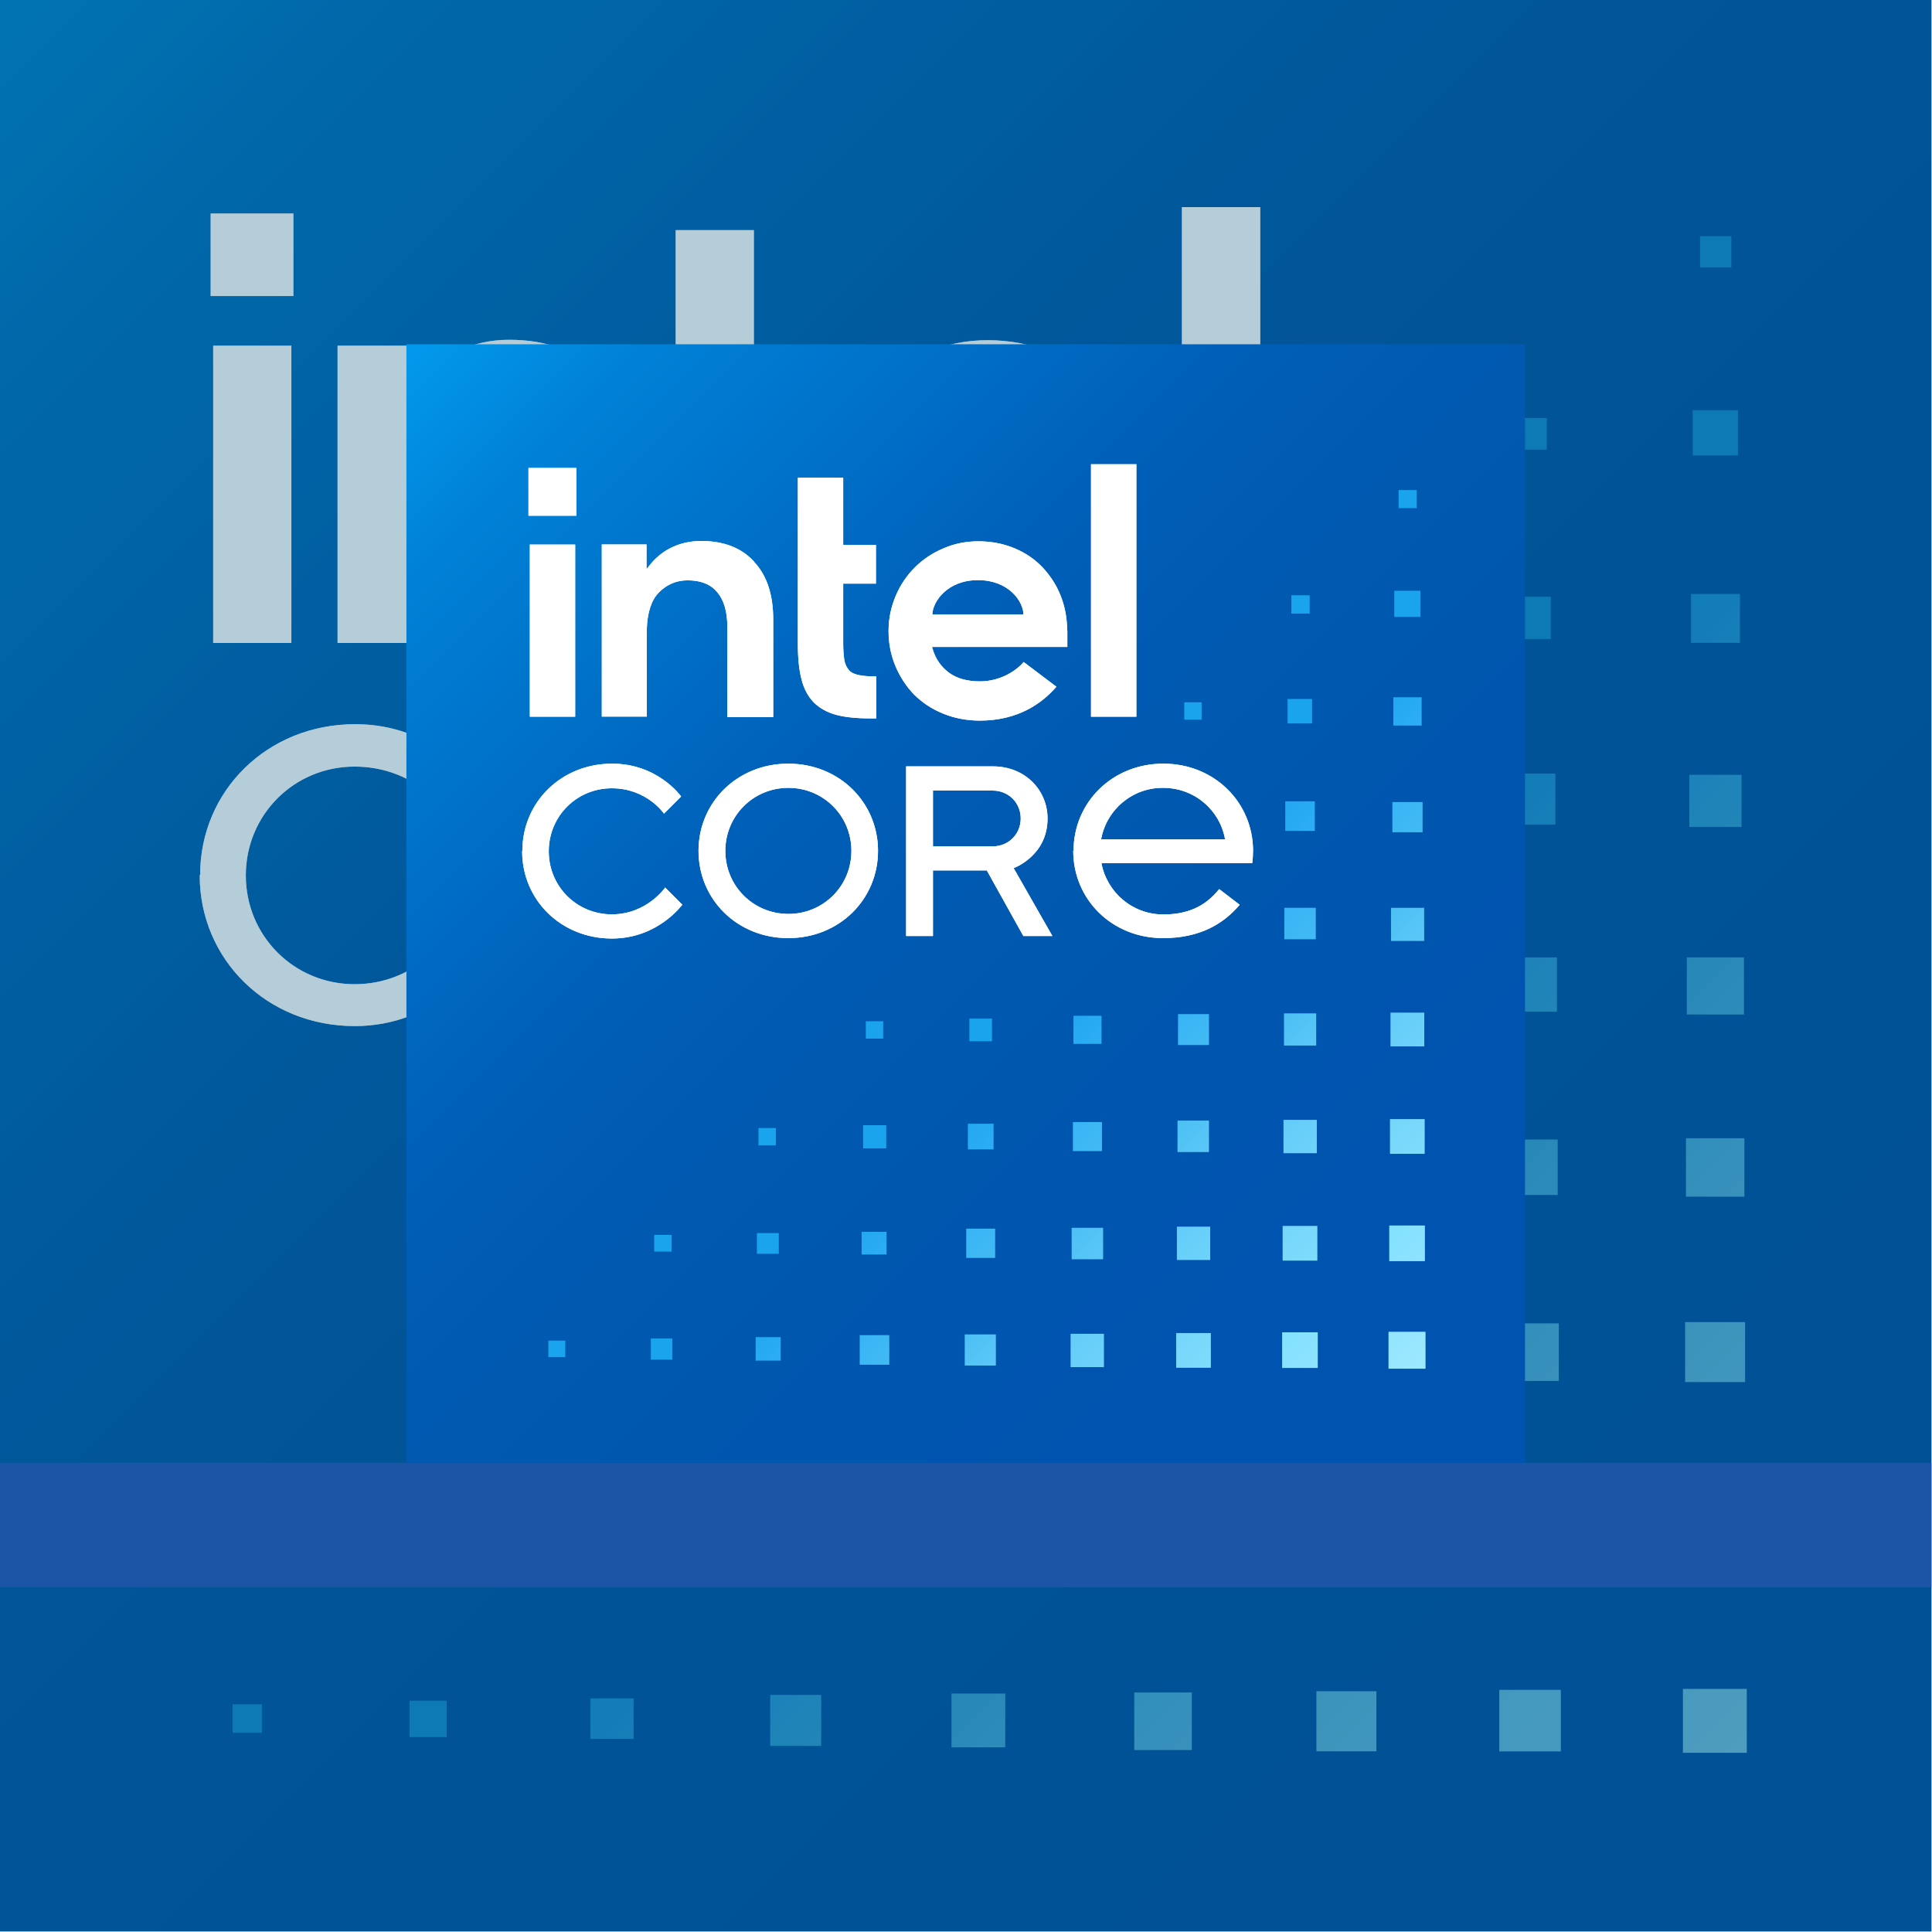
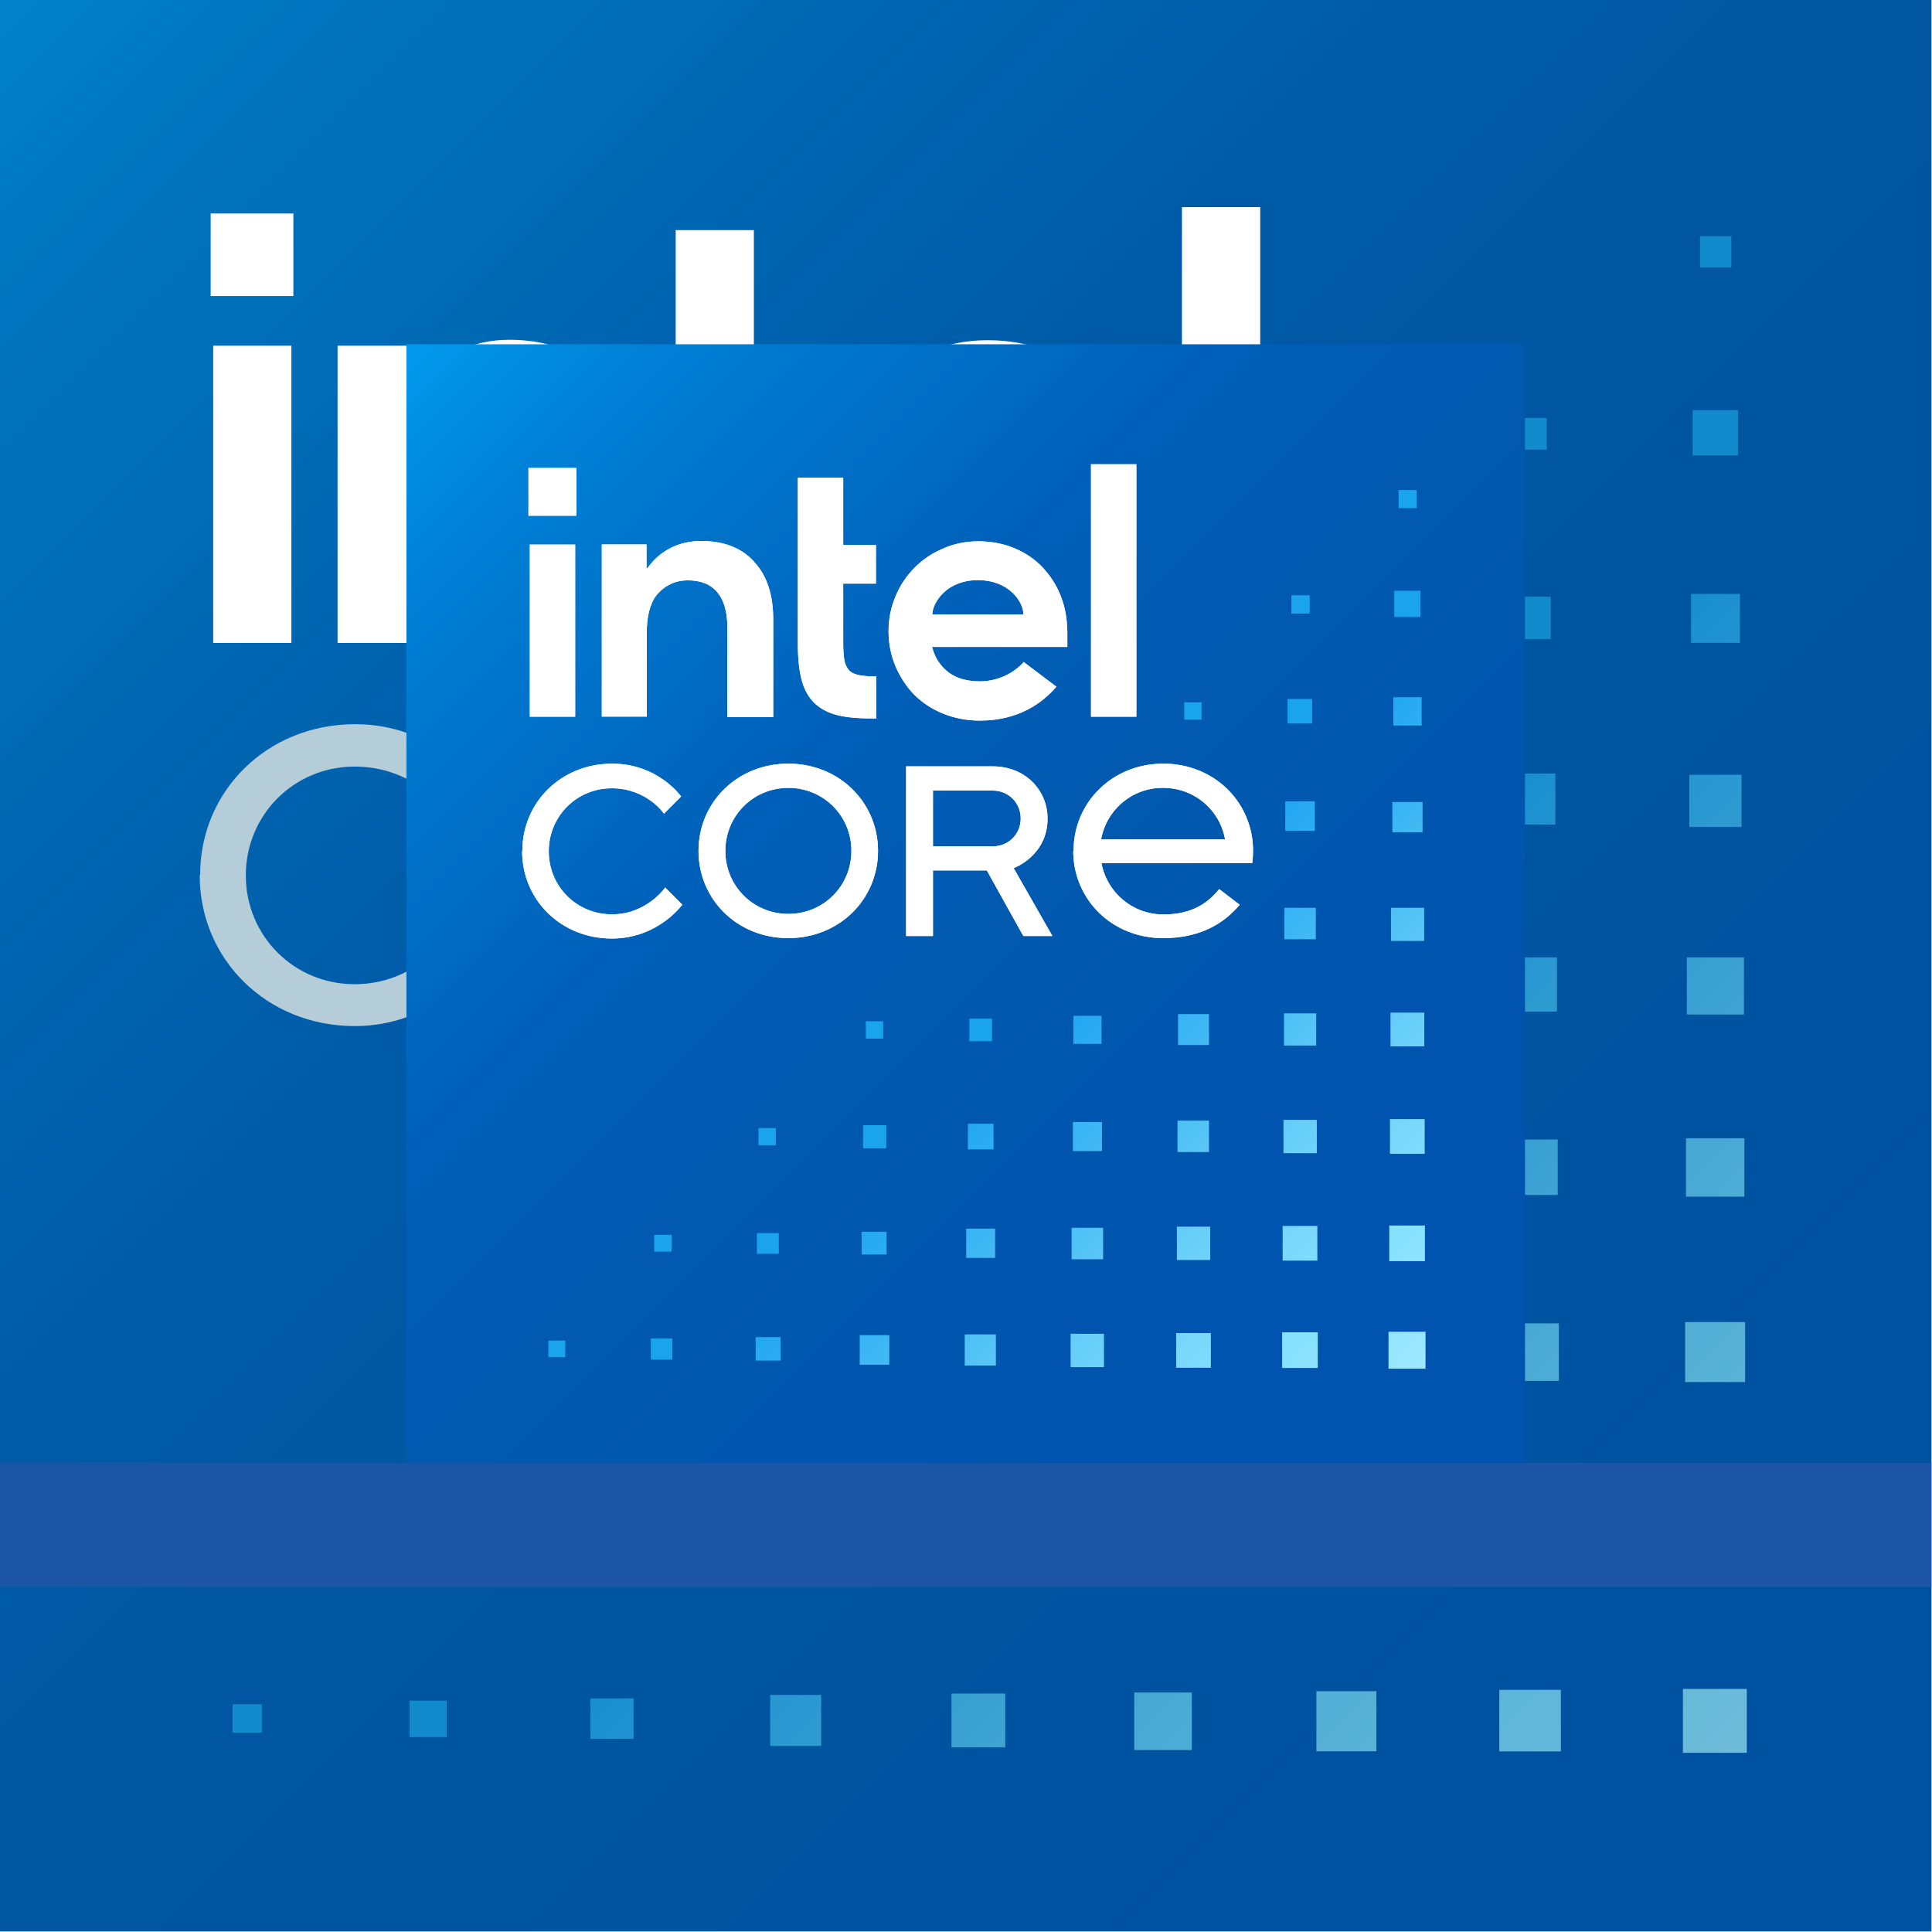
<svg xmlns="http://www.w3.org/2000/svg" xmlns:xlink="http://www.w3.org/1999/xlink" clip-rule="evenodd" fill-rule="evenodd" height="1836" stroke-linejoin="round" stroke-miterlimit="2" width="1836">
  <linearGradient id="a">
    <stop offset="0" stop-color="#0298eb" />
    <stop offset=".1" stop-color="#0081d7" />
    <stop offset=".37" stop-color="#005fb8" />
    <stop offset=".47" stop-color="#015ab1" />
    <stop offset=".61" stop-color="#0057ae" />
    <stop offset=".71" stop-color="#0055af" />
    <stop offset=".81" stop-color="#0053ae" />
    <stop offset="1" stop-color="#0053ae" />
  </linearGradient>
  <linearGradient id="b" gradientTransform="matrix(1835.33 1835.38 -1835.38 1835.33 .137 .161)" gradientUnits="userSpaceOnUse" x1="0" x2="1" xlink:href="#a" y1="0" y2="0" />
  <linearGradient id="c">
    <stop offset="0" stop-color="#9ee9ff" />
    <stop offset=".14" stop-color="#8de2ff" />
    <stop offset=".2" stop-color="#85e2ff" />
    <stop offset=".31" stop-color="#79d8fb" />
    <stop offset=".39" stop-color="#6ed3fa" />
    <stop offset=".5" stop-color="#5ec8f8" />
    <stop offset=".62" stop-color="#45bdf2" />
    <stop offset=".73" stop-color="#35b1f6" />
    <stop offset=".87" stop-color="#1aa4ee" />
    <stop offset="1" stop-color="#1aa4ee" />
  </linearGradient>
  <linearGradient id="d" gradientTransform="matrix(-699.528 -699.528 699.528 -699.528 1662.21 1667.04)" gradientUnits="userSpaceOnUse" x1="0" x2="1" xlink:href="#c" y1="0" y2="0" />
  <filter id="e" filterUnits="userSpaceOnUse" height="1909.21" width="1909.21" x="-36.886" y="-36.886">
    <feGaussianBlur in="SourceGraphic" stdDeviation="12.295" />
  </filter>
  <linearGradient id="f" gradientTransform="matrix(1062.93 1062.96 -1062.96 1062.93 386.3 327.259)" gradientUnits="userSpaceOnUse" x1="0" x2="1" xlink:href="#a" y1="0" y2="0" />
  <linearGradient id="g" gradientTransform="matrix(-405.166 -405.166 405.166 -405.166 1356.06 1301.2)" gradientUnits="userSpaceOnUse" x1="0" x2="1" xlink:href="#c" y1="0" y2="0" />
  <path d="m-2694.78-25282.9h35101.3v30439.3h-35101.3z" fill="none" />
  <path d="m0 327.165h1835.43v1062.99h-1835.43z" fill="#fff" />
  <path d="m0 0h1835.43v1835.43h-1835.43z" fill="url(#b)" fill-rule="nonzero" />
-   <path d="m200.2 202.9h78.6v78.4h-78.6zm76.7 408.1h-74.3v-282.5h74.3zm493.8 2.8h-9.4c-22.9 0-42.1-1.9-57-6.1-15-4.2-27.1-11.2-36.5-20.5-8.9-9.3-15.9-21.9-19.6-37.4-4.2-15.9-6.1-35.5-6.1-58.4v-272.7h74.3v110.2h53.8v63.5h-53.8v98.5c0 10.7.9 20.1 1.9 27.1 1 6.2 3.8 12.1 7.9 16.8 3.7 4.2 9.8 6.5 17.3 7.9 7 1.4 16.4 1.9 27.1 1.9v69.1zm426.9-2.8h-74.4v-414.2h74.4zm-627.1-254.5v.5c21 22.4 31.3 54.2 31.3 94.3v160.2h-75.3v-150.4c-.5-23.3-5.6-41.6-16.4-54.2-10.8-13.1-27.1-19.6-48.6-19.6-18.2 0-34.1 6.5-47.2 20.1-12.2 12.1-18.7 32.2-19.6 58.4v145.2h-73.9v-282.5h73.4v40.6l4.2-5.1c9.8-13.1 22.4-23.3 36.9-30.4 14.5-7 30.9-10.7 48.6-10.7 36.9 0 65.9 11.2 86.5 33.6zm513.9 113v27.1h-222.1l.9 2.8c4.7 16.3 13.6 29.4 26.7 39.2s30.4 14.5 51.4 14.5c33.7 0 60.3-18.2 71.5-31.8l53.8 40.6c-23.4 27.1-62.7 55.6-125.8 55.6-22 0-42.6-4.2-60.8-11.7s-34.1-18.2-47.2-31.3c-12.6-13.1-22.9-29-30.4-46.7s-11.2-36.9-11.2-57.4 4.2-39.7 11.7-57.4 18.2-33.6 31.3-46.7 29-23.8 46.8-31.3c17.8-7.9 37.4-11.7 57.5-11.7 21 0 41.1 3.7 58.9 11.2 18.2 7.5 33.7 18.2 46.3 31.3 12.6 13.5 22.9 29 29.9 46.7s10.8 36.9 10.8 57zm-221.6-26.1h149.6c0-20.5-23.4-56.5-74.8-56.5-50.6 0-74.5 35.9-74.8 56.5z" fill="#fff" />
  <g fill-rule="nonzero">
    <path d="m863.9 732.4h98.2c25.7 0 45.8 20.1 45.8 45.8s-20.1 45.8-45.8 45.8h-98.2v-91.7zm-44-39.8v278.3h44v-107.6h88.4l59.9 107.6h47.7l-63.6-111.3s55.7-20.1 55.7-81.4c0-47.7-37.9-85.6-89.3-85.6h-142.7zm-630.1 139.4c0 79.5 63.6 143.1 147.3 143.1 75.8 0 115.5-55.7 115.5-55.7l-28.1-28.1s-29.9 44-87.5 44c-57.5 0-103.4-45.8-103.4-103.4 0-57.5 45.8-103.4 103.4-103.4 57.5 0 85.6 41.6 85.6 41.6l28.1-28.1s-37.9-53.8-113.2-53.8c-83.7 0-147.3 63.6-147.3 143.1m333 0c0-57.5 45.8-103.4 103.4-103.4 57.5 0 103.4 45.8 103.4 103.4 0 57.5-45.8 103.4-103.4 103.4-57.5 0-103.4-45.8-103.4-103.4m-44 0c0 79.5 63.6 143.1 147.3 143.1s147.3-63.6 147.3-143.1-63.6-143.1-147.3-143.1-147.3 63.6-147.3 143.1m762.4-103.4c51 0 93.1 36 101.5 84.7h-203.5c8.7-49.2 51.6-84.9 101.5-84.7m-147.3 103.4c0 79.5 63.6 143.1 147.3 143.1 61.3 0 99.6-23.9 125.8-54.7l-33.7-25.7c-23.9 29.9-53.8 41.6-91.7 41.6-51 0-92.6-36.5-101.5-84.2h247.4c.9-6.5 1.4-13.1 1.4-20.1 0-79.5-63.6-143.1-147.3-143.1s-147.3 63.6-147.3 143.1" fill="#fff" />
    <path d="m1615.6 224.5v29.7h29.7v-29.7zm-7 165.3v43h43v-43zm-168.8 7.4v30.1h30.1v-30.1zm167.2 167.2v46.5h46.5v-46.5zm-173.5 2.7v40.2h40.2v-40.2zm-169.6 5.5v28.5h28.5v-28.5zm165.7 162.5v48.5h48.5v-48.5zm175.8 1.2v49.6h49.6v-49.6zm-177.4 173.5v51.6h51.6v-51.6zm175 0v54.3h54.3v-54.3zm-.8 171.9v55.5h55.5v-55.5zm-174.7 1.2v52.7h52.8v-52.7zm-173.9 1.2v50.8h50.8v-50.8zm-171.5 2.7v46.1h46.1v-46.1zm-170.7 4.7v37.1h37.1v-37.1zm-170 4.3v28.5h28.5v-28.5zm860 160.6v57h57v-57zm-174.7 1.2v54.7h54.7v-54.7zm-173.9 1.2v51.6h51.6v-51.6zm-171.5 2.3v47.7h47.7v-47.7zm-172.3 2.7v42.2h42.2v-42.2zm-171.9 2.3v37.9h37.9v-37.9zm-171.5 4.7v28.5h28.5v-28.5zm1034.8 159.8v58.5h58.5v-58.5zm-174.8.7v57.1h57v-57.1zm-173.5 1.2v54.7h54.7v-54.7zm-172.7 2v51.6h51.6v-51.6zm-173 1.3v48h47.4v-48zm-171.7 5.2v37.4h40.8v-37.4zm-171.8 2.1v33.9h35.9v-33.9zm-168.5 2.9v27.4h28.5v-27.4zm1204.9 159v60.7h60.7v-60.7zm-174.5.9v58.5h58.5v-58.5zm-173.8 1.3v57.1h57v-57.1zm-173.1 1.2v54.7h54.7v-54.7zm-173.7 1v51.1h51.1v-51.1zm-172.3 1.3v48.5h48.5v-48.5zm-170.8 3.3v38.5h41v-38.5zm-171.9 2.2v34.6h35.3v-34.6zm-168.2 3.4v27.1h27.9v-27.1z" fill="url(#d)" />
    <path d="m0 0h1835.43v1835.43h-1835.43z" fill="#00527f" fill-opacity=".29" />
  </g>
  <g filter="url(#e)">
    <path d="m0 0h1835.43v1835.43h-1835.43z" fill="url(#b)" fill-rule="nonzero" />
    <path d="m200.2 202.9h78.6v78.4h-78.6zm76.7 408.1h-74.3v-282.5h74.3zm493.8 2.8h-9.4c-22.9 0-42.1-1.9-57-6.1-15-4.2-27.1-11.2-36.5-20.5-8.9-9.3-15.9-21.9-19.6-37.4-4.2-15.9-6.1-35.5-6.1-58.4v-272.7h74.3v110.2h53.8v63.5h-53.8v98.5c0 10.7.9 20.1 1.9 27.1 1 6.2 3.8 12.1 7.9 16.8 3.7 4.2 9.8 6.5 17.3 7.9 7 1.4 16.4 1.9 27.1 1.9v69.1zm426.9-2.8h-74.4v-414.2h74.4zm-627.1-254.5v.5c21 22.4 31.3 54.2 31.3 94.3v160.2h-75.3v-150.4c-.5-23.3-5.6-41.6-16.4-54.2-10.8-13.1-27.1-19.6-48.6-19.6-18.2 0-34.1 6.5-47.2 20.1-12.2 12.1-18.7 32.2-19.6 58.4v145.2h-73.9v-282.5h73.4v40.6l4.2-5.1c9.8-13.1 22.4-23.3 36.9-30.4 14.5-7 30.9-10.7 48.6-10.7 36.9 0 65.9 11.2 86.5 33.6zm513.9 113v27.1h-222.1l.9 2.8c4.7 16.3 13.6 29.4 26.7 39.2s30.4 14.5 51.4 14.5c33.7 0 60.3-18.2 71.5-31.8l53.8 40.6c-23.4 27.1-62.7 55.6-125.8 55.6-22 0-42.6-4.2-60.8-11.7s-34.1-18.2-47.2-31.3c-12.6-13.1-22.9-29-30.4-46.7s-11.2-36.9-11.2-57.4 4.2-39.7 11.7-57.4 18.2-33.6 31.3-46.7 29-23.8 46.8-31.3c17.8-7.9 37.4-11.7 57.5-11.7 21 0 41.1 3.7 58.9 11.2 18.2 7.5 33.7 18.2 46.3 31.3 12.6 13.5 22.9 29 29.9 46.7s10.8 36.9 10.8 57zm-221.6-26.1h149.6c0-20.5-23.4-56.5-74.8-56.5-50.6 0-74.5 35.9-74.8 56.5z" fill="#fff" />
    <g fill-rule="nonzero">
-       <path d="m863.9 732.4h98.2c25.7 0 45.8 20.1 45.8 45.8s-20.1 45.8-45.8 45.8h-98.2v-91.7zm-44-39.8v278.3h44v-107.6h88.4l59.9 107.6h47.7l-63.6-111.3s55.7-20.1 55.7-81.4c0-47.7-37.9-85.6-89.3-85.6h-142.7zm-630.1 139.4c0 79.5 63.6 143.1 147.3 143.1 75.8 0 115.5-55.7 115.5-55.7l-28.1-28.1s-29.9 44-87.5 44c-57.5 0-103.4-45.8-103.4-103.4 0-57.5 45.8-103.4 103.4-103.4 57.5 0 85.6 41.6 85.6 41.6l28.1-28.1s-37.9-53.8-113.2-53.8c-83.7 0-147.3 63.6-147.3 143.1m333 0c0-57.5 45.8-103.4 103.4-103.4 57.5 0 103.4 45.8 103.4 103.4 0 57.5-45.8 103.4-103.4 103.4-57.5 0-103.4-45.8-103.4-103.4m-44 0c0 79.5 63.6 143.1 147.3 143.1s147.3-63.6 147.3-143.1-63.6-143.1-147.3-143.1-147.3 63.6-147.3 143.1m762.4-103.4c51 0 93.1 36 101.5 84.7h-203.5c8.7-49.2 51.6-84.9 101.5-84.7m-147.3 103.4c0 79.5 63.6 143.1 147.3 143.1 61.3 0 99.6-23.9 125.8-54.7l-33.7-25.7c-23.9 29.9-53.8 41.6-91.7 41.6-51 0-92.6-36.5-101.5-84.2h247.4c.9-6.5 1.4-13.1 1.4-20.1 0-79.5-63.6-143.1-147.3-143.1s-147.3 63.6-147.3 143.1" fill="#fff" />
      <path d="m1615.6 224.5v29.7h29.7v-29.7zm-7 165.3v43h43v-43zm-168.8 7.4v30.1h30.1v-30.1zm167.2 167.2v46.5h46.5v-46.5zm-173.5 2.7v40.2h40.2v-40.2zm-169.6 5.5v28.5h28.5v-28.5zm165.7 162.5v48.5h48.5v-48.5zm175.8 1.2v49.6h49.6v-49.6zm-177.4 173.5v51.6h51.6v-51.6zm175 0v54.3h54.3v-54.3zm-.8 171.9v55.5h55.5v-55.5zm-174.7 1.2v52.7h52.8v-52.7zm-173.9 1.2v50.8h50.8v-50.8zm-171.5 2.7v46.1h46.1v-46.1zm-170.7 4.7v37.1h37.1v-37.1zm-170 4.3v28.5h28.5v-28.5zm860 160.6v57h57v-57zm-174.7 1.2v54.7h54.7v-54.7zm-173.9 1.2v51.6h51.6v-51.6zm-171.5 2.3v47.7h47.7v-47.7zm-172.3 2.7v42.2h42.2v-42.2zm-171.9 2.3v37.9h37.9v-37.9zm-171.5 4.7v28.5h28.5v-28.5zm1034.8 159.8v58.5h58.5v-58.5zm-174.8.7v57.1h57v-57.1zm-173.5 1.2v54.7h54.7v-54.7zm-172.7 2v51.6h51.6v-51.6zm-173 1.3v48h47.4v-48zm-171.7 5.2v37.4h40.8v-37.4zm-171.8 2.1v33.9h35.9v-33.9zm-168.5 2.9v27.4h28.5v-27.4zm1204.9 159v60.7h60.7v-60.7zm-174.5.9v58.5h58.5v-58.5zm-173.8 1.3v57.1h57v-57.1zm-173.1 1.2v54.7h54.7v-54.7zm-173.7 1v51.1h51.1v-51.1zm-172.3 1.3v48.5h48.5v-48.5zm-170.8 3.3v38.5h41v-38.5zm-171.9 2.2v34.6h35.3v-34.6zm-168.2 3.4v27.1h27.9v-27.1z" fill="url(#d)" />
-       <path d="m0 0h1835.43v1835.43h-1835.43z" fill="#00527f" fill-opacity=".29" />
    </g>
  </g>
  <path d="m0 1390.16h1835.43v118.11h-1835.43z" fill="#1c55a6" />
  <path d="m386.22 327.165h1062.99v1062.99h-1062.99z" fill="url(#f)" fill-rule="nonzero" />
  <path d="m502.2 444.7h45.5v45.4h-45.5zm44.4 236.4h-43.1v-163.6h43.1zm286 1.6h-5.4c-13.3 0-24.4-1.1-33-3.5-8.7-2.4-15.7-6.5-21.1-11.9-5.1-5.4-9.2-12.7-11.4-21.6-2.4-9.2-3.5-20.6-3.5-33.8v-157.9h43.1v63.8h31.1v36.8h-31.1v57.1c0 6.2.5 11.6 1.1 15.7.6 3.6 2.2 7 4.6 9.7 2.2 2.4 5.7 3.8 10 4.6 4.1.8 9.5 1.1 15.7 1.1v40zm247.3-1.6h-43.1v-239.9h43.1zm-363.2-147.4v.3c12.2 13 18.1 31.4 18.1 54.6v92.8h-43.6v-87.1c-.3-13.5-3.3-24.1-9.5-31.4-6.2-7.6-15.7-11.4-28.2-11.4-10.6 0-19.8 3.8-27.4 11.6-7 7-10.8 18.7-11.4 33.8v84.1h-42.8v-163.6h42.5v23.5l2.4-3c5.7-7.6 13-13.5 21.4-17.6s17.9-6.2 28.2-6.2c21.4 0 38.2 6.5 50.1 19.5zm297.6 65.4v15.7h-128.6l.5 1.6c2.7 9.5 7.9 17 15.4 22.7 7.6 5.7 17.6 8.4 29.8 8.4 19.5 0 34.9-10.5 41.4-18.4l31.1 23.5c-13.5 15.7-36.3 32.2-72.8 32.2-12.7 0-24.6-2.4-35.2-6.8-10.6-4.3-19.8-10.5-27.4-18.1-7.3-7.6-13.3-16.8-17.6-27-4.3-10.3-6.5-21.4-6.5-33.3s2.4-23 6.8-33.3c4.3-10.3 10.6-19.5 18.1-27 7.6-7.6 16.8-13.8 27.1-18.1 10.3-4.6 21.7-6.8 33.3-6.8 12.2 0 23.8 2.2 34.1 6.5 10.6 4.3 19.5 10.5 26.8 18.1 7.3 7.8 13.3 16.8 17.3 27 4.1 10.3 6.2 21.4 6.2 33zm-128.4-15.1h86.7c0-11.9-13.5-32.7-43.3-32.7-29.3 0-43.1 20.8-43.3 32.7z" fill="#fff" />
  <path d="m886.6 751.3h56.9c14.9 0 26.5 11.6 26.5 26.5s-11.6 26.5-26.5 26.5h-56.9v-53.1zm-25.5-23v161.2h25.5v-62.3h51.2l34.7 62.3h27.6l-36.8-64.5s32.2-11.6 32.2-47.1c0-27.6-21.9-49.6-51.7-49.6h-82.6zm-364.9 80.7c0 46.1 36.8 82.9 85.3 82.9 43.9 0 66.9-32.2 66.9-32.2l-16.3-16.3s-17.3 25.5-50.7 25.5c-33.3 0-59.9-26.5-59.9-59.9 0-33.3 26.5-59.9 59.9-59.9 33.3 0 49.6 24.1 49.6 24.1l16.3-16.3s-21.9-31.2-65.6-31.2c-48.5 0-85.3 36.8-85.3 82.9m192.9 0c0-33.3 26.5-59.9 59.9-59.9 33.3 0 59.9 26.5 59.9 59.9 0 33.3-26.5 59.9-59.9 59.9-33.3 0-59.9-26.5-59.9-59.9m-25.5 0c0 46.1 36.8 82.9 85.3 82.9s85.3-36.8 85.3-82.9-36.8-82.9-85.3-82.9-85.3 36.8-85.3 82.9m441.6-59.9c29.5 0 53.9 20.9 58.8 49h-117.8c5.1-28.5 29.9-49.2 58.8-49m-85.3 59.9c0 46.1 36.8 82.9 85.3 82.9 35.5 0 57.7-13.8 72.9-31.7l-19.5-14.9c-13.8 17.3-31.2 24.1-53.1 24.1-29.5 0-53.6-21.1-58.8-48.8h143.3c.5-3.8.8-7.6.8-11.6 0-46.1-36.8-82.9-85.3-82.9s-85.3 36.8-85.3 82.9" fill="#fff" fill-rule="nonzero" />
  <path d="m1329.1 465.7v17.2h17.2v-17.2zm-4.1 95.7v24.9h24.9v-24.9zm-97.8 4.3v17.4h17.4v-17.4zm96.9 96.9v26.9h26.9v-26.9zm-100.5 1.6v23.3h23.3v-23.3zm-98.2 3.2v16.5h16.5v-16.5zm96 94.1v28.1h28.1v-28.1zm101.8.7v28.7h28.7v-28.7zm-102.7 100.5v29.9h29.9v-29.9zm101.4 0v31.5h31.5v-31.5zm-.5 99.6v32.1h32.1v-32.1zm-101.2.7v30.6h30.6v-30.6zm-100.7.7v29.4h29.4v-29.4zm-99.4 1.6v26.7h26.7v-26.7zm-98.9 2.7v21.5h21.5v-21.5zm-98.4 2.5v16.5h16.5v-16.5zm498.1 93v33h33v-33zm-101.2.7v31.7h31.7v-31.7zm-100.7.7v29.9h29.9v-29.9zm-99.4 1.4v27.6h27.6v-27.6zm-99.8 1.6v24.4h24.4v-24.4zm-99.6 1.4v22h22v-22zm-99.4 2.7v16.5h16.5v-16.5zm599.4 92.6v33.9h33.9v-33.9zm-101.3.4v33h33v-33zm-100.5.7v31.7h31.7v-31.7zm-100 1.1v29.9h29.9v-29.9zm-100.2.8v27.8h27.5v-27.8zm-99.4 3v21.6h23.7v-21.6zm-99.5 1.2v19.7h20.8v-19.7zm-97.6 1.7v15.9h16.5v-15.9zm697.8 92.1v35.1h35.2v-35.1zm-101.1.5v33.9h33.9v-33.9zm-100.7.7v33h33v-33zm-100.3.7v31.7h31.7v-31.7zm-100.6.6v29.6h29.6v-29.6zm-99.8.7v28.1h28.1v-28.1zm-98.9 1.9v22.3h23.8v-22.3zm-99.6 1.3v20.1h20.4v-20.1zm-97.4 2v15.7h16.1v-15.7z" fill="url(#g)" fill-rule="nonzero" />
  <path d="m386.22 327.165h1062.99v1062.99h-1062.99z" fill="url(#f)" fill-rule="nonzero" />
  <path d="m502.2 444.7h45.5v45.4h-45.5zm44.4 236.4h-43.1v-163.6h43.1zm286 1.6h-5.4c-13.3 0-24.4-1.1-33-3.5-8.7-2.4-15.7-6.5-21.1-11.9-5.1-5.4-9.2-12.7-11.4-21.6-2.4-9.2-3.5-20.6-3.5-33.8v-157.9h43.1v63.8h31.1v36.8h-31.1v57.1c0 6.2.5 11.6 1.1 15.7.6 3.6 2.2 7 4.6 9.7 2.2 2.4 5.7 3.8 10 4.6 4.1.8 9.5 1.1 15.7 1.1v40zm247.3-1.6h-43.1v-239.9h43.1zm-363.2-147.4v.3c12.2 13 18.1 31.4 18.1 54.6v92.8h-43.6v-87.1c-.3-13.5-3.3-24.1-9.5-31.4-6.2-7.6-15.7-11.4-28.2-11.4-10.6 0-19.8 3.8-27.4 11.6-7 7-10.8 18.7-11.4 33.8v84.1h-42.8v-163.6h42.5v23.5l2.4-3c5.7-7.6 13-13.5 21.4-17.6s17.9-6.2 28.2-6.2c21.4 0 38.2 6.5 50.1 19.5zm297.6 65.4v15.7h-128.6l.5 1.6c2.7 9.5 7.9 17 15.4 22.7 7.6 5.7 17.6 8.4 29.8 8.4 19.5 0 34.9-10.5 41.4-18.4l31.1 23.5c-13.5 15.7-36.3 32.2-72.8 32.2-12.7 0-24.6-2.4-35.2-6.8-10.6-4.3-19.8-10.5-27.4-18.1-7.3-7.6-13.3-16.8-17.6-27-4.3-10.3-6.5-21.4-6.5-33.3s2.4-23 6.8-33.3c4.3-10.3 10.6-19.5 18.1-27 7.6-7.6 16.8-13.8 27.1-18.1 10.3-4.6 21.7-6.8 33.3-6.8 12.2 0 23.8 2.2 34.1 6.5 10.6 4.3 19.5 10.5 26.8 18.1 7.3 7.8 13.3 16.8 17.3 27 4.1 10.3 6.2 21.4 6.2 33zm-128.4-15.1h86.7c0-11.9-13.5-32.7-43.3-32.7-29.3 0-43.1 20.8-43.3 32.7z" fill="#fff" />
  <path d="m886.6 751.3h56.9c14.9 0 26.5 11.6 26.5 26.5s-11.6 26.5-26.5 26.5h-56.9v-53.1zm-25.5-23v161.2h25.5v-62.3h51.2l34.7 62.3h27.6l-36.8-64.5s32.2-11.6 32.2-47.1c0-27.6-21.9-49.6-51.7-49.6h-82.6zm-364.9 80.7c0 46.1 36.8 82.9 85.3 82.9 43.9 0 66.9-32.2 66.9-32.2l-16.3-16.3s-17.3 25.5-50.7 25.5c-33.3 0-59.9-26.5-59.9-59.9 0-33.3 26.5-59.9 59.9-59.9 33.3 0 49.6 24.1 49.6 24.1l16.3-16.3s-21.9-31.2-65.6-31.2c-48.5 0-85.3 36.8-85.3 82.9m192.9 0c0-33.3 26.5-59.9 59.9-59.9 33.3 0 59.9 26.5 59.9 59.9 0 33.3-26.5 59.9-59.9 59.9-33.3 0-59.9-26.5-59.9-59.9m-25.5 0c0 46.1 36.8 82.9 85.3 82.9s85.3-36.8 85.3-82.9-36.8-82.9-85.3-82.9-85.3 36.8-85.3 82.9m441.6-59.9c29.5 0 53.9 20.9 58.8 49h-117.8c5.1-28.5 29.9-49.2 58.8-49m-85.3 59.9c0 46.1 36.8 82.9 85.3 82.9 35.5 0 57.7-13.8 72.9-31.7l-19.5-14.9c-13.8 17.3-31.2 24.1-53.1 24.1-29.5 0-53.6-21.1-58.8-48.8h143.3c.5-3.8.8-7.6.8-11.6 0-46.1-36.8-82.9-85.3-82.9s-85.3 36.8-85.3 82.9" fill="#fff" fill-rule="nonzero" />
-   <path d="m1329.1 465.7v17.2h17.2v-17.2zm-4.1 95.7v24.9h24.9v-24.9zm-97.8 4.3v17.4h17.4v-17.4zm96.9 96.9v26.9h26.9v-26.9zm-100.5 1.6v23.3h23.3v-23.3zm-98.2 3.2v16.5h16.5v-16.5zm96 94.1v28.1h28.1v-28.1zm101.8.7v28.7h28.7v-28.7zm-102.7 100.5v29.9h29.9v-29.9zm101.4 0v31.5h31.5v-31.5zm-.5 99.6v32.1h32.1v-32.1zm-101.2.7v30.6h30.6v-30.6zm-100.7.7v29.4h29.4v-29.4zm-99.4 1.6v26.7h26.7v-26.7zm-98.9 2.7v21.5h21.5v-21.5zm-98.4 2.5v16.5h16.5v-16.5zm498.1 93v33h33v-33zm-101.2.7v31.7h31.7v-31.7zm-100.7.7v29.9h29.9v-29.9zm-99.4 1.4v27.6h27.6v-27.6zm-99.8 1.6v24.4h24.4v-24.4zm-99.6 1.4v22h22v-22zm-99.4 2.7v16.5h16.5v-16.5zm599.4 92.6v33.9h33.9v-33.9zm-101.3.4v33h33v-33zm-100.5.7v31.7h31.7v-31.7zm-100 1.1v29.9h29.9v-29.9zm-100.2.8v27.8h27.5v-27.8zm-99.4 3v21.6h23.7v-21.6zm-99.5 1.2v19.7h20.8v-19.7zm-97.6 1.7v15.9h16.5v-15.9zm697.8 92.1v35.1h35.2v-35.1zm-101.1.5v33.9h33.9v-33.9zm-100.7.7v33h33v-33zm-100.3.7v31.7h31.7v-31.7zm-100.6.6v29.6h29.6v-29.6zm-99.8.7v28.1h28.1v-28.1zm-98.9 1.9v22.3h23.8v-22.3zm-99.6 1.3v20.1h20.4v-20.1zm-97.4 2v15.7h16.1v-15.7z" fill="url(#g)" fill-rule="nonzero" />
</svg>